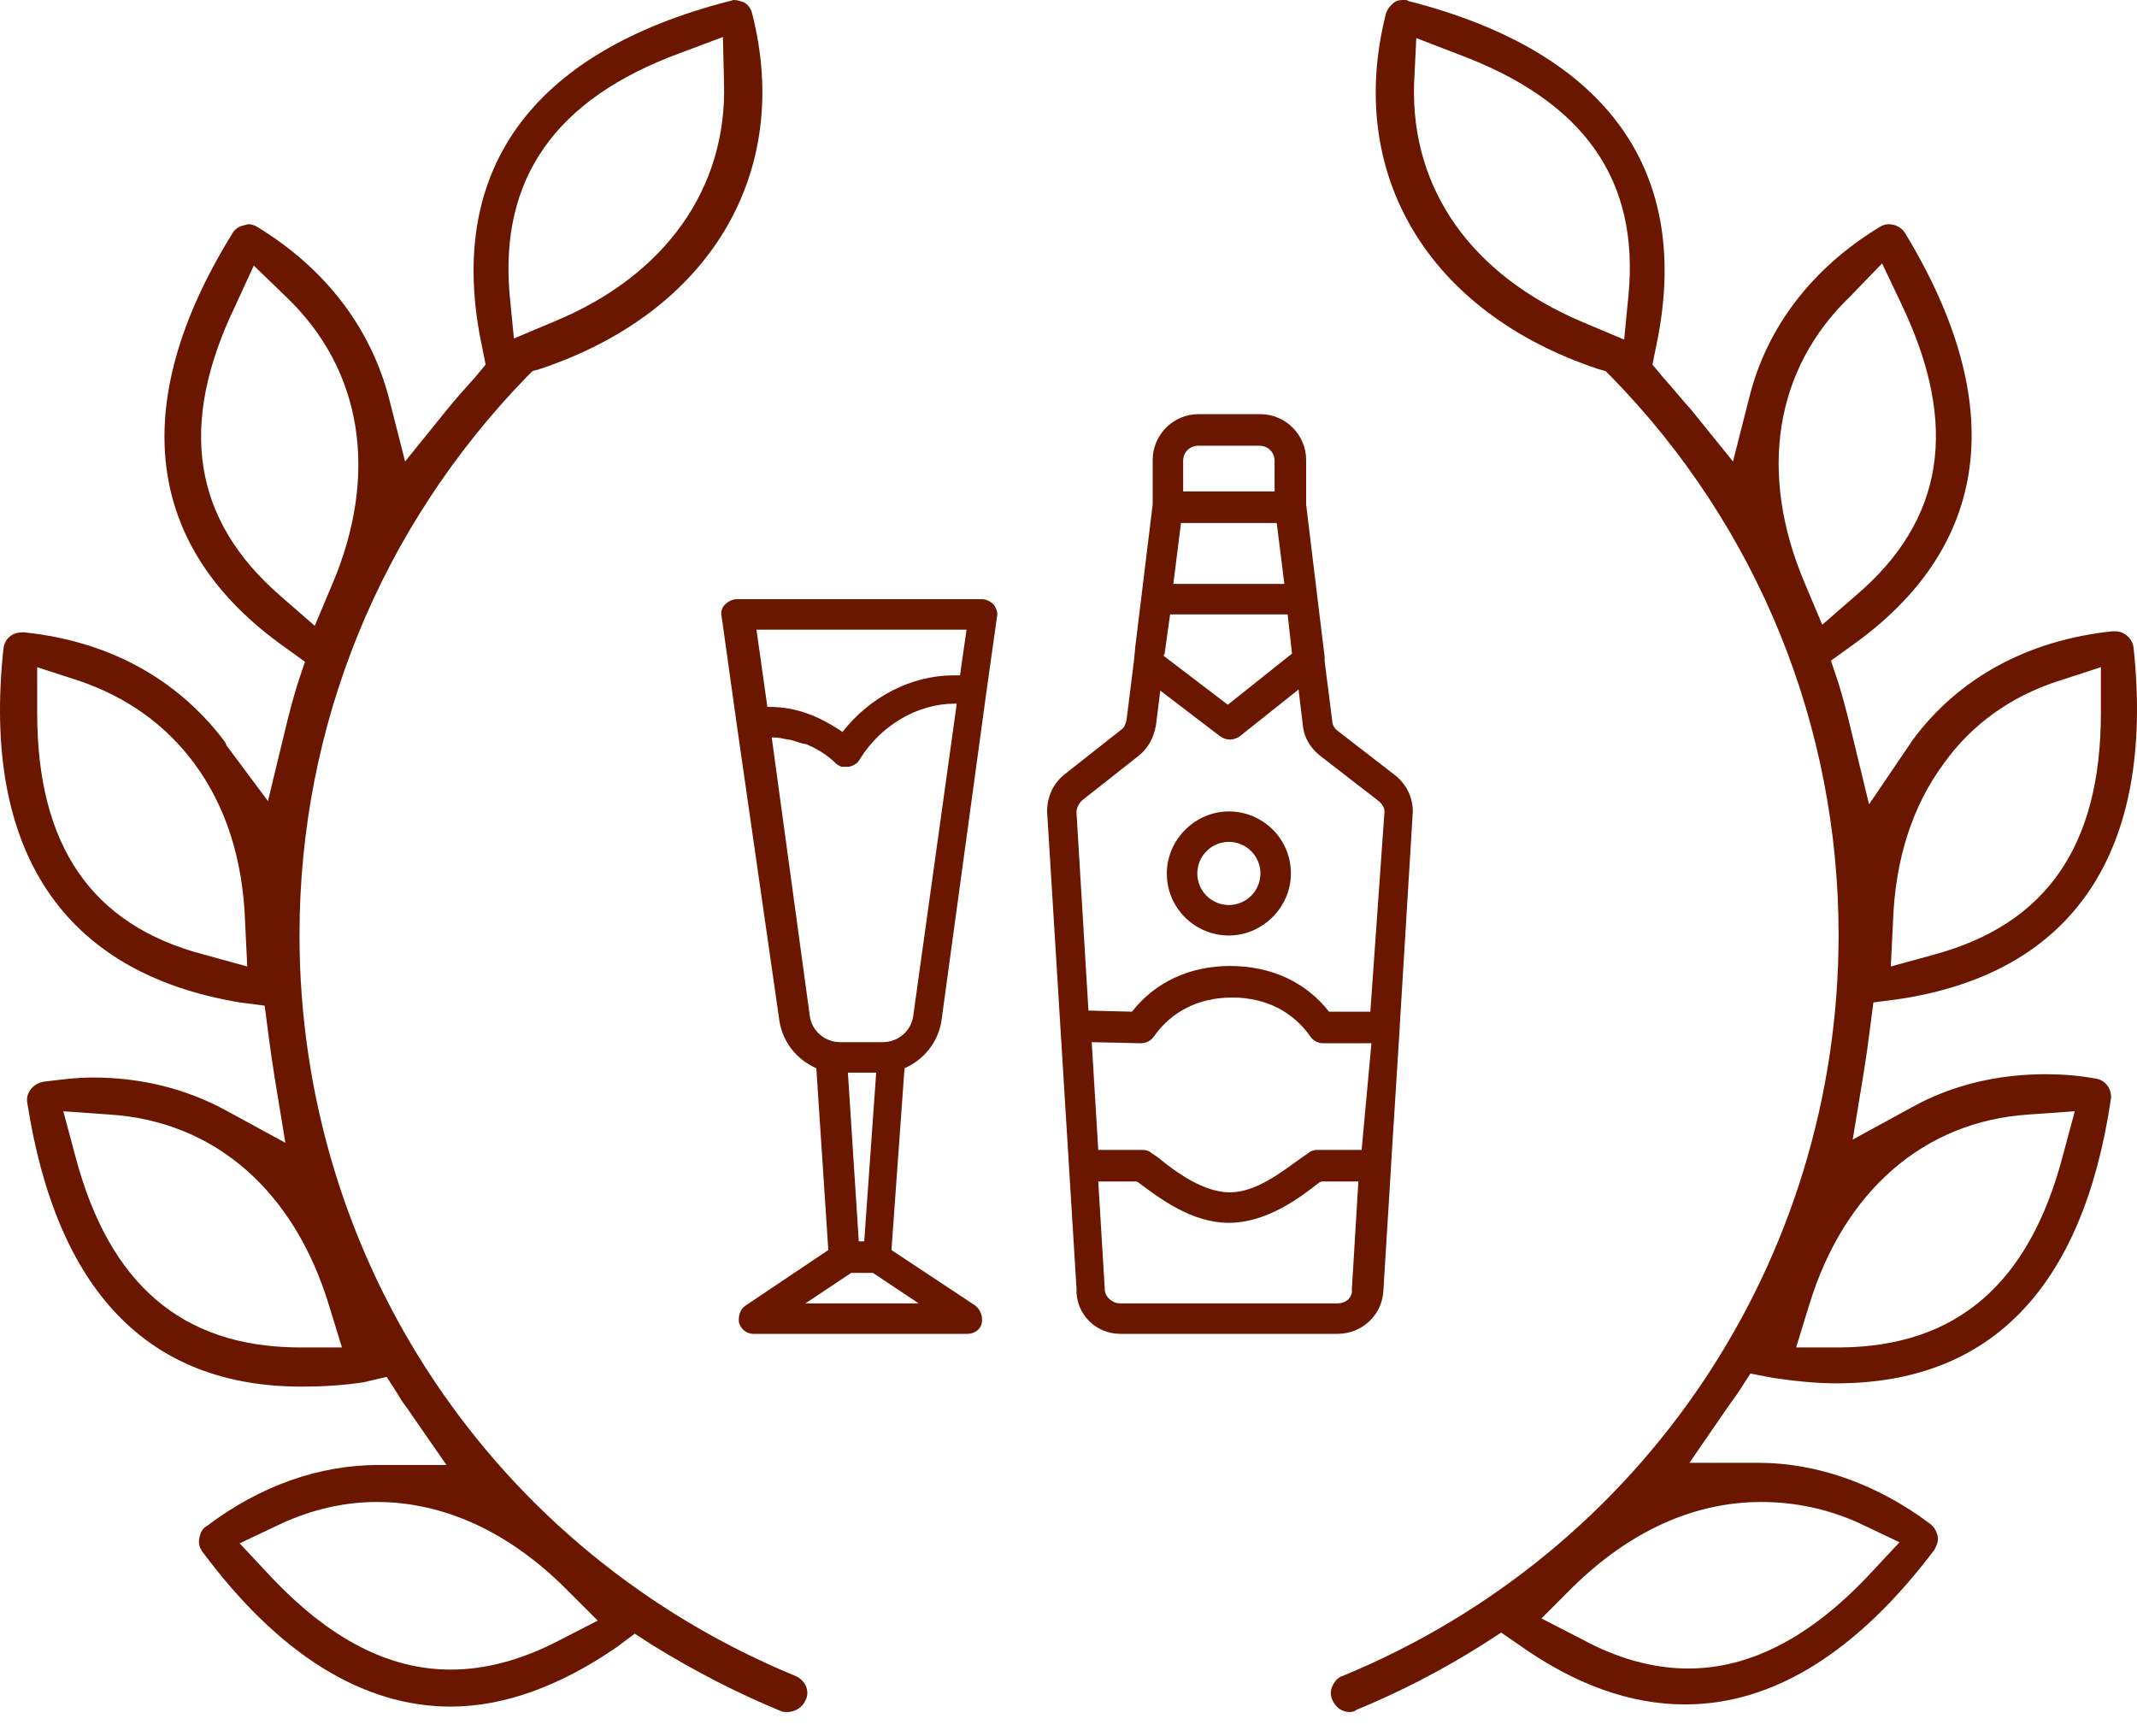
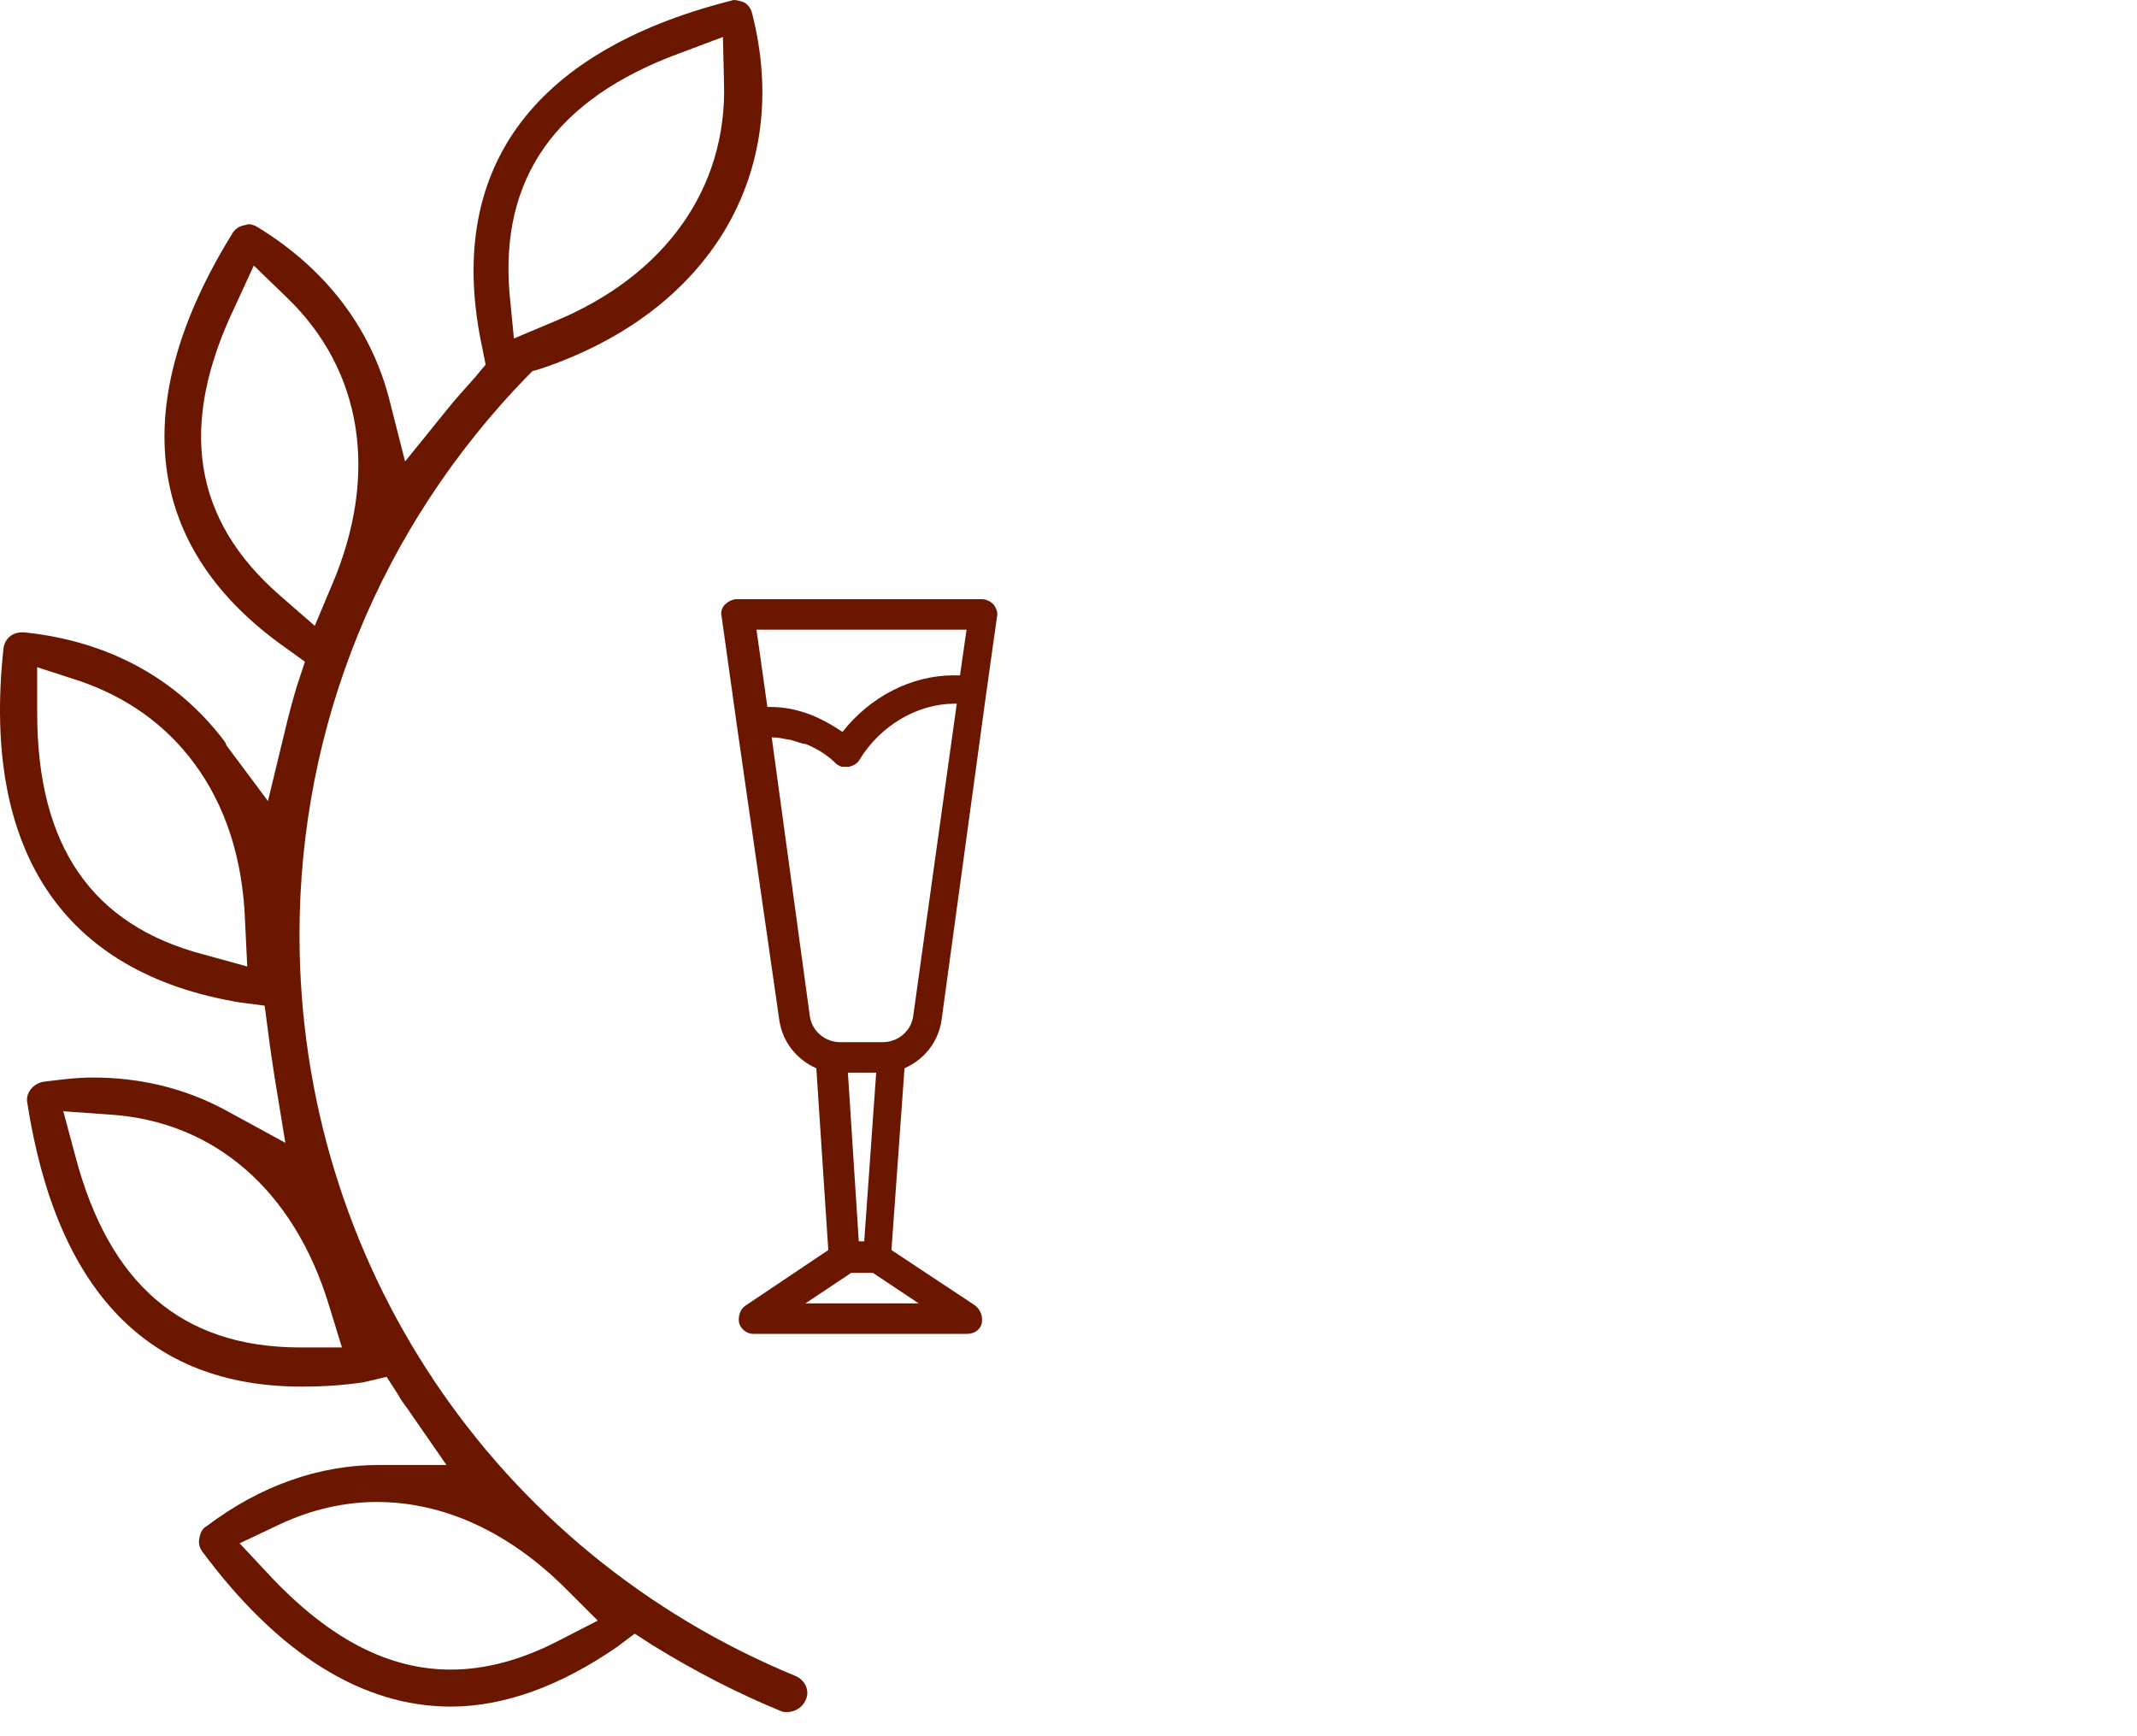
<svg xmlns="http://www.w3.org/2000/svg" width="80" height="65" viewBox="0 0 80 65" fill="none">
-   <path d="M50.533 64.095C50.248 64.095 50.003 63.932 49.881 63.647C49.8 63.484 49.8 63.28 49.881 63.117C49.963 62.954 50.085 62.791 50.248 62.75C61.535 58.105 68.829 47.185 68.829 35.002C68.829 27.178 65.813 19.721 60.312 14.098L60.109 13.895L59.823 13.813C53.467 11.694 50.37 6.52 51.878 0.53C51.919 0.367 52.041 0.204 52.204 0.081C52.326 6.07177e-09 52.448 0 52.57 0C52.611 0 52.693 0 52.733 0.041C60.231 1.956 63.409 6.479 61.983 13.039L61.861 13.65L62.268 14.139C62.635 14.547 62.961 14.954 63.328 15.362L64.876 17.277L65.487 14.873C66.139 12.265 67.81 10.065 70.336 8.516C70.458 8.435 70.581 8.394 70.703 8.394C70.947 8.394 71.192 8.516 71.314 8.72C75.226 15.158 74.533 20.496 69.277 24.204L68.543 24.733L68.829 25.589C68.991 26.119 69.154 26.73 69.317 27.423L69.969 30.112L71.518 27.83L71.599 27.708C73.311 25.385 75.918 23.959 79.097 23.633C79.097 23.633 79.138 23.633 79.178 23.633C79.545 23.633 79.83 23.919 79.871 24.244C80.686 31.864 77.63 36.428 71.07 37.406L70.132 37.528L70.01 38.465C69.929 39.117 69.847 39.688 69.766 40.176L69.358 42.662L71.599 41.44C73.066 40.625 74.778 40.217 76.57 40.217C77.182 40.217 77.793 40.258 78.445 40.38C78.811 40.421 79.097 40.788 79.015 41.195C77.956 48.244 74.492 51.789 68.747 51.789C68.013 51.789 67.199 51.708 66.384 51.586L65.528 51.423L65.08 52.115C64.917 52.36 64.754 52.564 64.591 52.808L63.246 54.764H65.609C65.691 54.764 65.732 54.764 65.813 54.764C68.054 54.764 70.295 55.579 72.251 57.046C72.414 57.168 72.496 57.331 72.536 57.494C72.577 57.698 72.496 57.861 72.414 58.024C69.521 61.854 66.384 63.81 63.083 63.81C61.046 63.81 58.968 63.076 56.849 61.569L56.197 61.12L55.504 61.569C53.956 62.547 52.367 63.361 50.778 64.013C50.737 64.054 50.655 64.095 50.533 64.095ZM65.935 56.231C63.409 56.231 61.005 57.331 58.886 59.409L57.705 60.591L59.212 61.365C60.557 62.098 61.901 62.465 63.205 62.465C65.528 62.465 67.769 61.283 69.929 59.002L71.11 57.739L69.562 57.005C68.38 56.475 67.158 56.231 65.935 56.231ZM75.959 41.725C72.047 41.969 69.032 44.577 67.728 48.856L67.239 50.445H68.91C73.229 50.404 75.959 48.081 77.222 43.273L77.671 41.603L75.959 41.725ZM77.019 25.508C75.266 26.078 73.8 27.137 72.781 28.564C71.599 30.153 70.947 32.149 70.866 34.513L70.784 36.183L72.414 35.735C76.611 34.594 78.648 31.66 78.648 26.689V24.978L77.019 25.508ZM69.277 11.083C66.424 13.813 65.813 17.725 67.565 21.84L68.217 23.389L69.48 22.289C72.781 19.477 73.351 15.932 71.192 11.409L70.458 9.861L69.277 11.083ZM52.937 3.138C52.815 7.09 55.097 10.309 59.253 12.061L60.801 12.713L60.964 11.042C61.372 6.723 59.294 3.789 54.608 2.037L53.019 1.426L52.937 3.138Z" fill="#6B1700" />
  <path d="M29.467 64.095C29.385 64.095 29.304 64.095 29.222 64.054C27.633 63.402 26.044 62.587 24.455 61.609L23.762 61.161L23.11 61.65C20.991 63.117 18.873 63.891 16.876 63.891C13.576 63.891 10.438 61.935 7.586 58.105C7.464 57.942 7.423 57.779 7.464 57.575C7.504 57.372 7.586 57.209 7.749 57.127C9.745 55.62 11.946 54.845 14.187 54.845C14.268 54.845 14.309 54.845 14.39 54.845H16.713L15.246 52.727C15.124 52.564 15.002 52.401 14.92 52.238L14.472 51.545L13.616 51.749C12.801 51.871 12.027 51.912 11.294 51.912C5.548 51.912 2.126 48.326 1.026 41.317C0.985 41.114 1.025 40.951 1.148 40.788C1.27 40.625 1.433 40.543 1.596 40.502C2.248 40.421 2.859 40.34 3.47 40.34C5.263 40.34 6.934 40.747 8.441 41.562L10.682 42.784L10.275 40.299C10.194 39.769 10.112 39.239 10.031 38.587L9.908 37.65L8.971 37.528C2.37 36.428 -0.686 31.864 0.129 24.285C0.17 23.919 0.455 23.674 0.822 23.674C0.863 23.674 0.863 23.674 0.903 23.674C4.082 24 6.649 25.426 8.401 27.749C8.441 27.789 8.441 27.83 8.482 27.912L10.031 29.99L10.642 27.463C10.805 26.771 10.968 26.16 11.131 25.63L11.416 24.774L10.682 24.244C5.426 20.537 4.733 15.158 8.686 8.761C8.767 8.598 8.93 8.475 9.134 8.435C9.175 8.435 9.256 8.394 9.297 8.394C9.419 8.394 9.542 8.435 9.664 8.516C12.19 10.065 13.861 12.265 14.553 14.873L15.165 17.277L16.713 15.362C17.039 14.954 17.406 14.547 17.773 14.139L18.18 13.65L18.058 13.039C16.632 6.438 19.851 1.956 27.307 0.041C27.348 0.041 27.43 0 27.47 0C27.593 0 27.715 0.041 27.837 0.081C28 0.163 28.122 0.326 28.163 0.53C29.671 6.479 26.574 11.694 20.217 13.813L19.932 13.895L19.728 14.098C14.227 19.762 11.212 27.178 11.212 35.002C11.212 47.226 18.506 58.105 29.793 62.75C30.16 62.913 30.323 63.321 30.16 63.647C30.037 63.932 29.752 64.095 29.467 64.095ZM14.105 56.231C12.883 56.231 11.661 56.516 10.52 57.046L8.971 57.779L10.153 59.042C12.353 61.365 14.553 62.506 16.876 62.506C18.18 62.506 19.525 62.139 20.869 61.446L22.377 60.672L21.195 59.491C19.036 57.331 16.591 56.231 14.105 56.231ZM2.818 43.273C4.082 48.081 6.812 50.404 11.131 50.445H12.801L12.312 48.856C11.008 44.577 8.034 41.969 4.082 41.725L2.37 41.603L2.818 43.273ZM1.392 26.689C1.392 31.66 3.43 34.635 7.627 35.735L9.256 36.183L9.175 34.513C9.093 32.149 8.441 30.153 7.26 28.564C6.2 27.137 4.774 26.119 3.022 25.508L1.392 24.978V26.689ZM8.808 11.45C6.649 15.932 7.219 19.477 10.52 22.329L11.783 23.43L12.435 21.881C14.187 17.766 13.576 13.854 10.723 11.124L9.501 9.942L8.808 11.45ZM25.433 1.997C20.788 3.708 18.71 6.683 19.076 11.002L19.239 12.672L20.788 12.02C24.903 10.309 27.226 7.049 27.104 3.097L27.063 1.385L25.433 1.997Z" fill="#6B1700" />
-   <path d="M41.929 49.936H50.078C50.974 49.936 51.749 49.243 51.789 48.306L52.075 43.661C52.075 43.661 52.075 43.661 52.075 43.62L52.401 38.446V38.405L52.89 30.378C52.89 29.848 52.645 29.359 52.238 29.033L50.078 27.362C49.956 27.281 49.874 27.118 49.874 26.996L49.589 24.755C49.589 24.714 49.589 24.673 49.589 24.591L49.345 22.595L48.896 18.887V17.216C48.896 16.279 48.122 15.505 47.185 15.505H44.862C43.925 15.505 43.151 16.279 43.151 17.216V18.887L42.499 24.225L42.458 24.673L42.173 26.955C42.132 27.118 42.092 27.24 41.969 27.322L39.85 28.992C39.443 29.318 39.199 29.807 39.199 30.378L40.299 48.225C40.258 49.203 41.032 49.936 41.929 49.936ZM50.078 48.795H41.929C41.643 48.795 41.358 48.551 41.358 48.266L41.114 44.232H42.54L42.621 44.272C43.436 44.883 44.618 45.78 46.003 45.78C47.389 45.78 48.611 44.883 49.385 44.272L49.467 44.232H50.852L50.608 48.266C50.648 48.551 50.404 48.795 50.078 48.795ZM50.974 43.05H49.304C49.182 43.05 49.059 43.091 48.978 43.172L48.733 43.335C48 43.865 47.022 44.639 46.044 44.639C45.066 44.639 44.047 43.906 43.355 43.335L43.11 43.172C43.029 43.091 42.907 43.05 42.784 43.05H41.114L40.869 39.016L42.703 39.057C42.907 39.057 43.07 38.975 43.192 38.812C43.844 37.875 44.862 37.345 46.126 37.345C47.389 37.345 48.407 37.875 49.059 38.812C49.182 38.975 49.345 39.057 49.548 39.057H51.341L50.974 43.05ZM43.599 24.469L43.803 23.002H48.204L48.367 24.469L45.963 26.384L43.559 24.551L43.599 24.469ZM43.925 21.861L44.211 19.58H47.796L48.081 21.861H43.925ZM44.292 17.257C44.292 16.931 44.536 16.687 44.862 16.687H47.144C47.47 16.687 47.715 16.931 47.715 17.257V18.398H44.292V17.257ZM40.502 29.97L42.621 28.299C42.988 28.014 43.192 27.607 43.273 27.159L43.436 25.855L45.677 27.566C45.8 27.648 45.922 27.688 46.044 27.688C46.166 27.688 46.289 27.648 46.411 27.566L48.611 25.814L48.774 27.159C48.815 27.607 49.059 28.014 49.426 28.299L51.586 29.97C51.749 30.092 51.83 30.255 51.83 30.378L51.3 37.875H49.752C48.896 36.775 47.593 36.164 46.044 36.164C44.536 36.164 43.233 36.775 42.377 37.875L40.747 37.834L40.299 30.418C40.299 30.255 40.38 30.092 40.502 29.97Z" fill="#6B1700" />
  <path d="M29.175 38.201C29.297 39.016 29.827 39.668 30.56 39.994L31.008 46.799L27.912 48.877C27.708 48.999 27.626 49.284 27.667 49.529C27.749 49.773 27.952 49.936 28.197 49.936H36.224C36.468 49.936 36.713 49.773 36.754 49.529C36.794 49.284 36.713 49.04 36.509 48.877L33.372 46.799L33.861 39.994C34.594 39.668 35.124 39.016 35.246 38.201L36.917 25.977L37.324 23.084C37.365 22.921 37.283 22.758 37.202 22.636C37.08 22.513 36.917 22.432 36.754 22.432H27.586C27.423 22.432 27.26 22.513 27.137 22.636C27.015 22.758 26.974 22.921 27.015 23.084L27.586 27.159L29.175 38.201ZM32.353 46.473H32.149L31.742 40.157H32.801L32.353 46.473ZM30.153 48.795L31.864 47.654H32.679L34.39 48.795H30.153ZM34.187 38.038C34.105 38.608 33.616 39.016 33.046 39.016H31.457C30.886 39.016 30.397 38.608 30.316 38.038L28.89 27.607H28.93C29.134 27.607 29.297 27.648 29.501 27.688H29.542C29.745 27.729 29.908 27.811 30.112 27.851H30.153C30.357 27.933 30.52 28.014 30.723 28.137C30.927 28.259 31.131 28.422 31.294 28.585C31.334 28.625 31.416 28.666 31.497 28.707C31.538 28.707 31.538 28.707 31.579 28.707C31.62 28.707 31.66 28.707 31.701 28.707C31.742 28.707 31.783 28.707 31.783 28.707C31.946 28.666 32.109 28.585 32.19 28.422C32.964 27.159 34.35 26.344 35.735 26.344C35.776 26.344 35.817 26.344 35.817 26.344L34.187 38.038ZM36.183 23.573L35.939 25.284C35.857 25.284 35.776 25.284 35.694 25.284C34.105 25.284 32.557 26.099 31.538 27.403C30.642 26.792 29.786 26.466 28.808 26.466C28.767 26.466 28.767 26.466 28.727 26.466L28.319 23.573H36.183Z" fill="#6B1700" />
-   <path d="M46.003 35.023C47.267 35.023 48.326 33.963 48.326 32.7C48.326 31.396 47.267 30.378 46.003 30.378C44.74 30.378 43.681 31.437 43.681 32.7C43.681 34.004 44.74 35.023 46.003 35.023ZM46.003 31.518C46.655 31.518 47.185 32.048 47.185 32.7C47.185 33.352 46.655 33.882 46.003 33.882C45.351 33.882 44.822 33.352 44.822 32.7C44.822 32.048 45.351 31.518 46.003 31.518Z" fill="#6B1700" />
</svg>